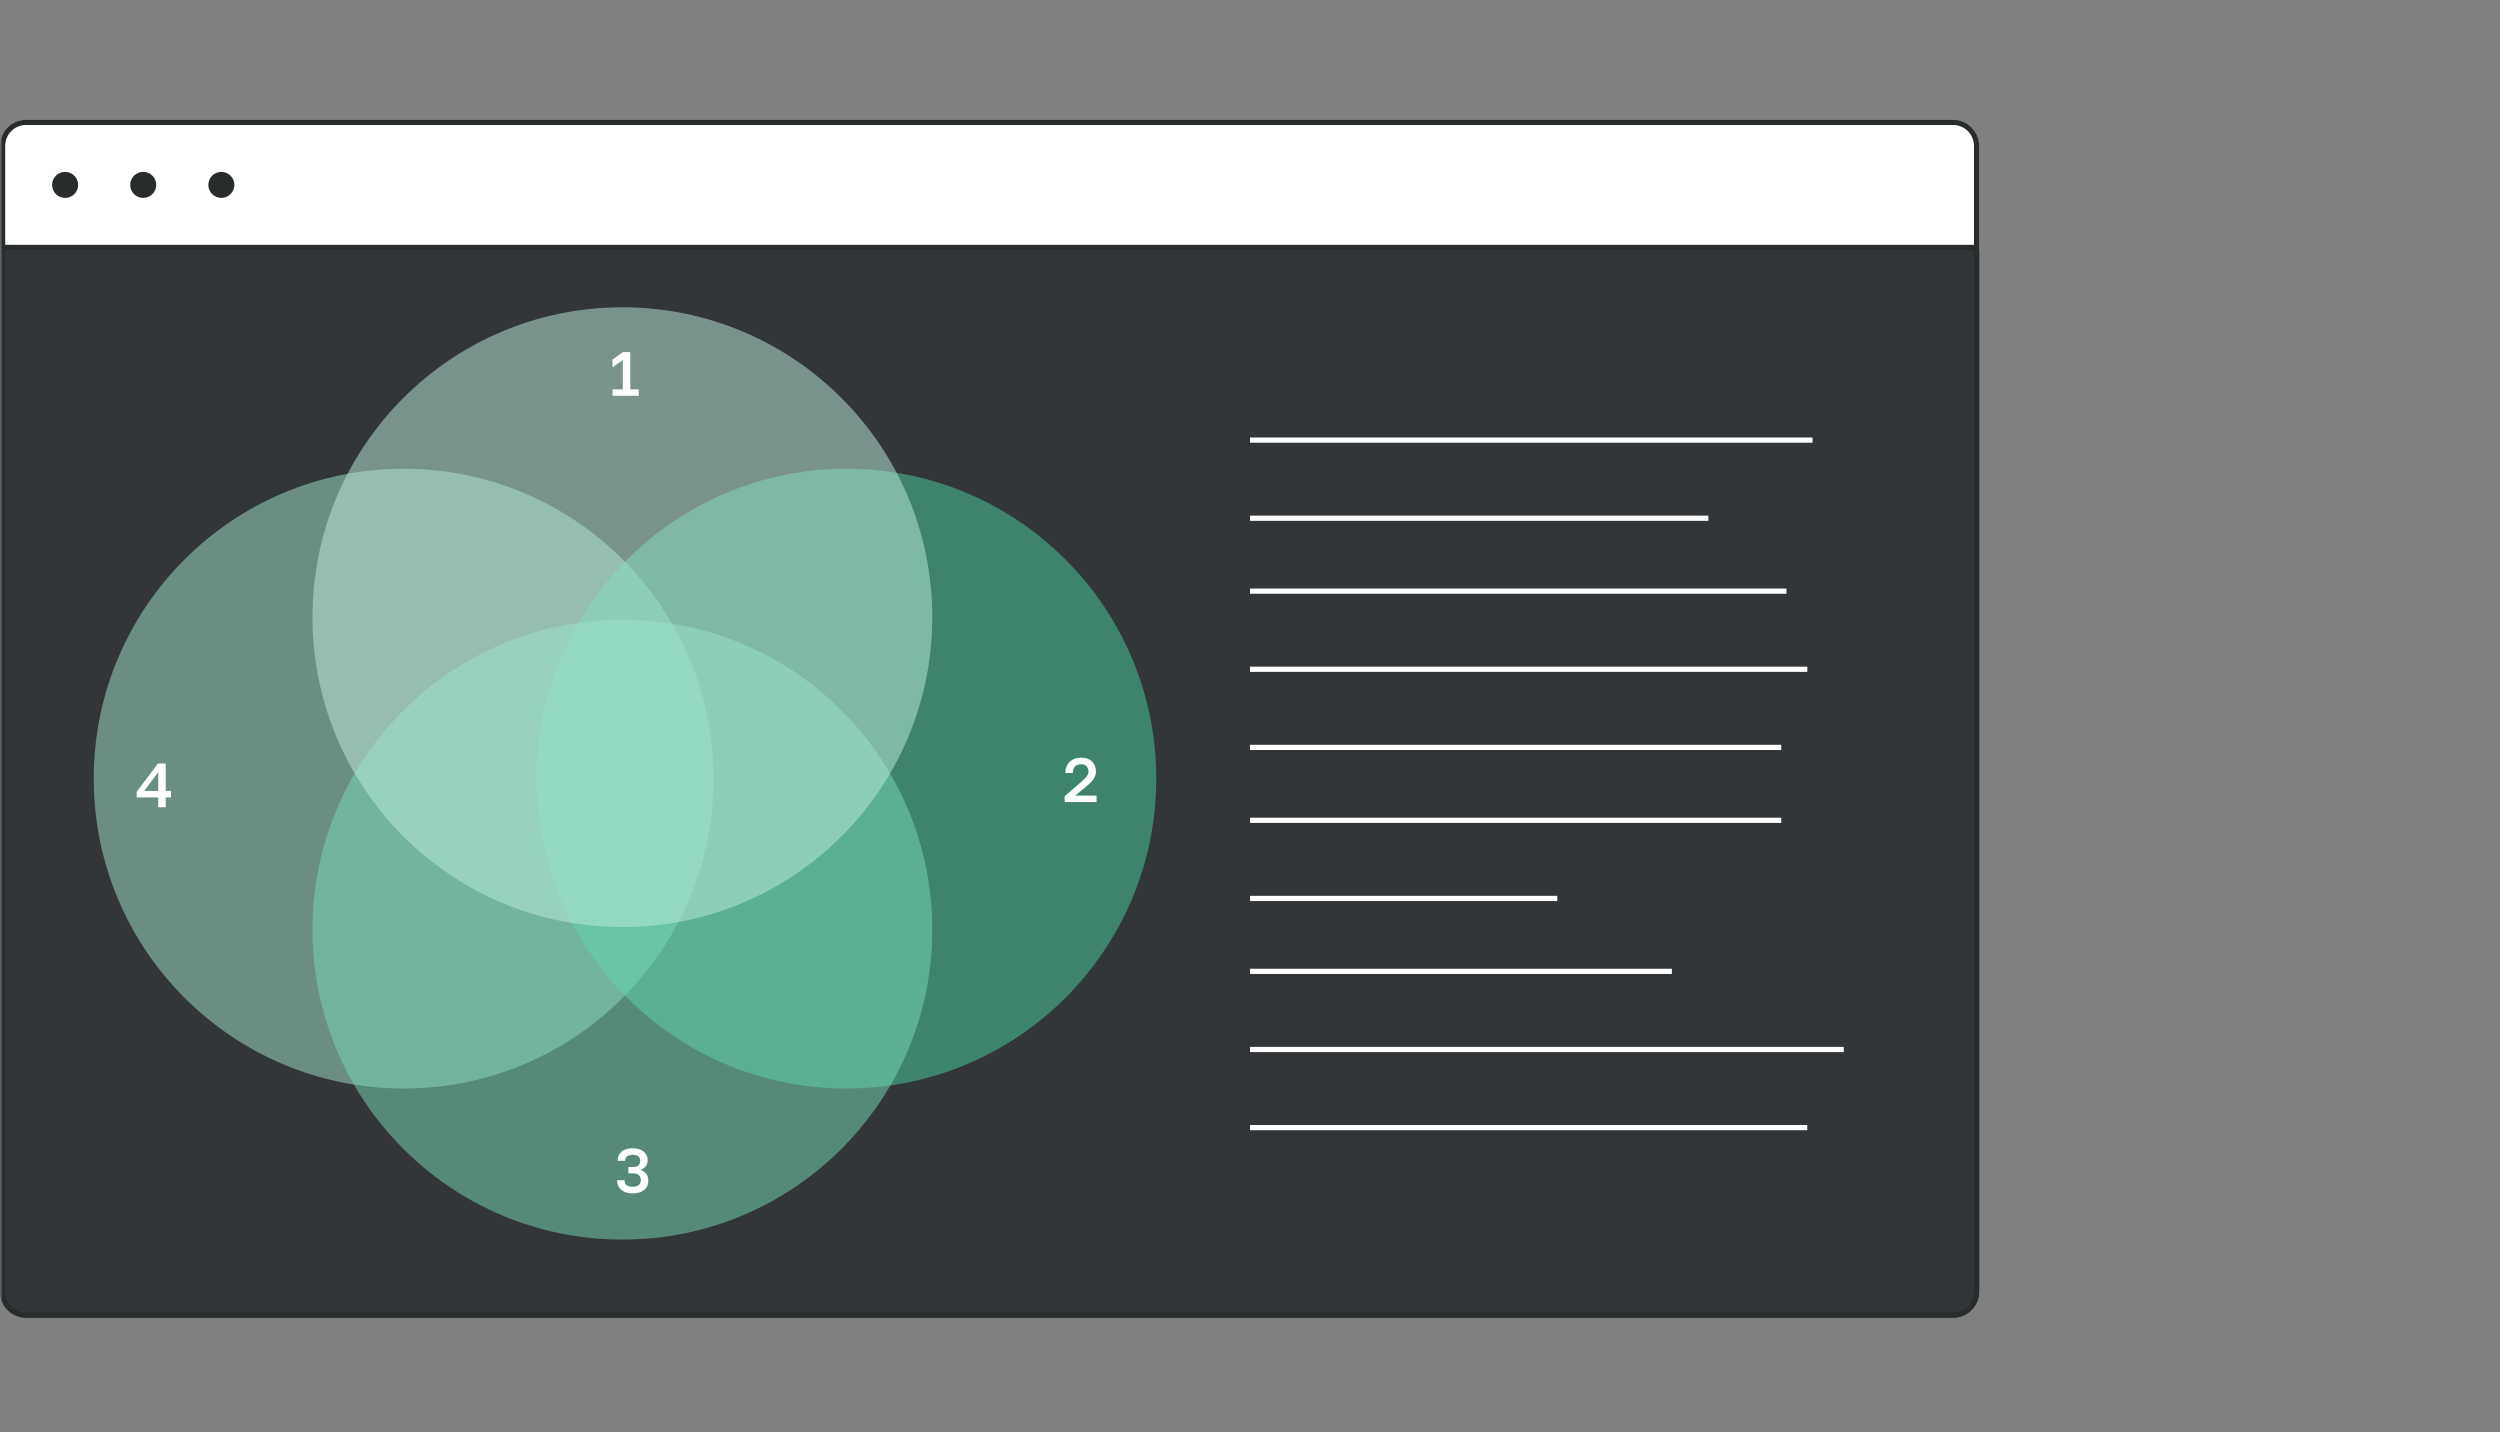
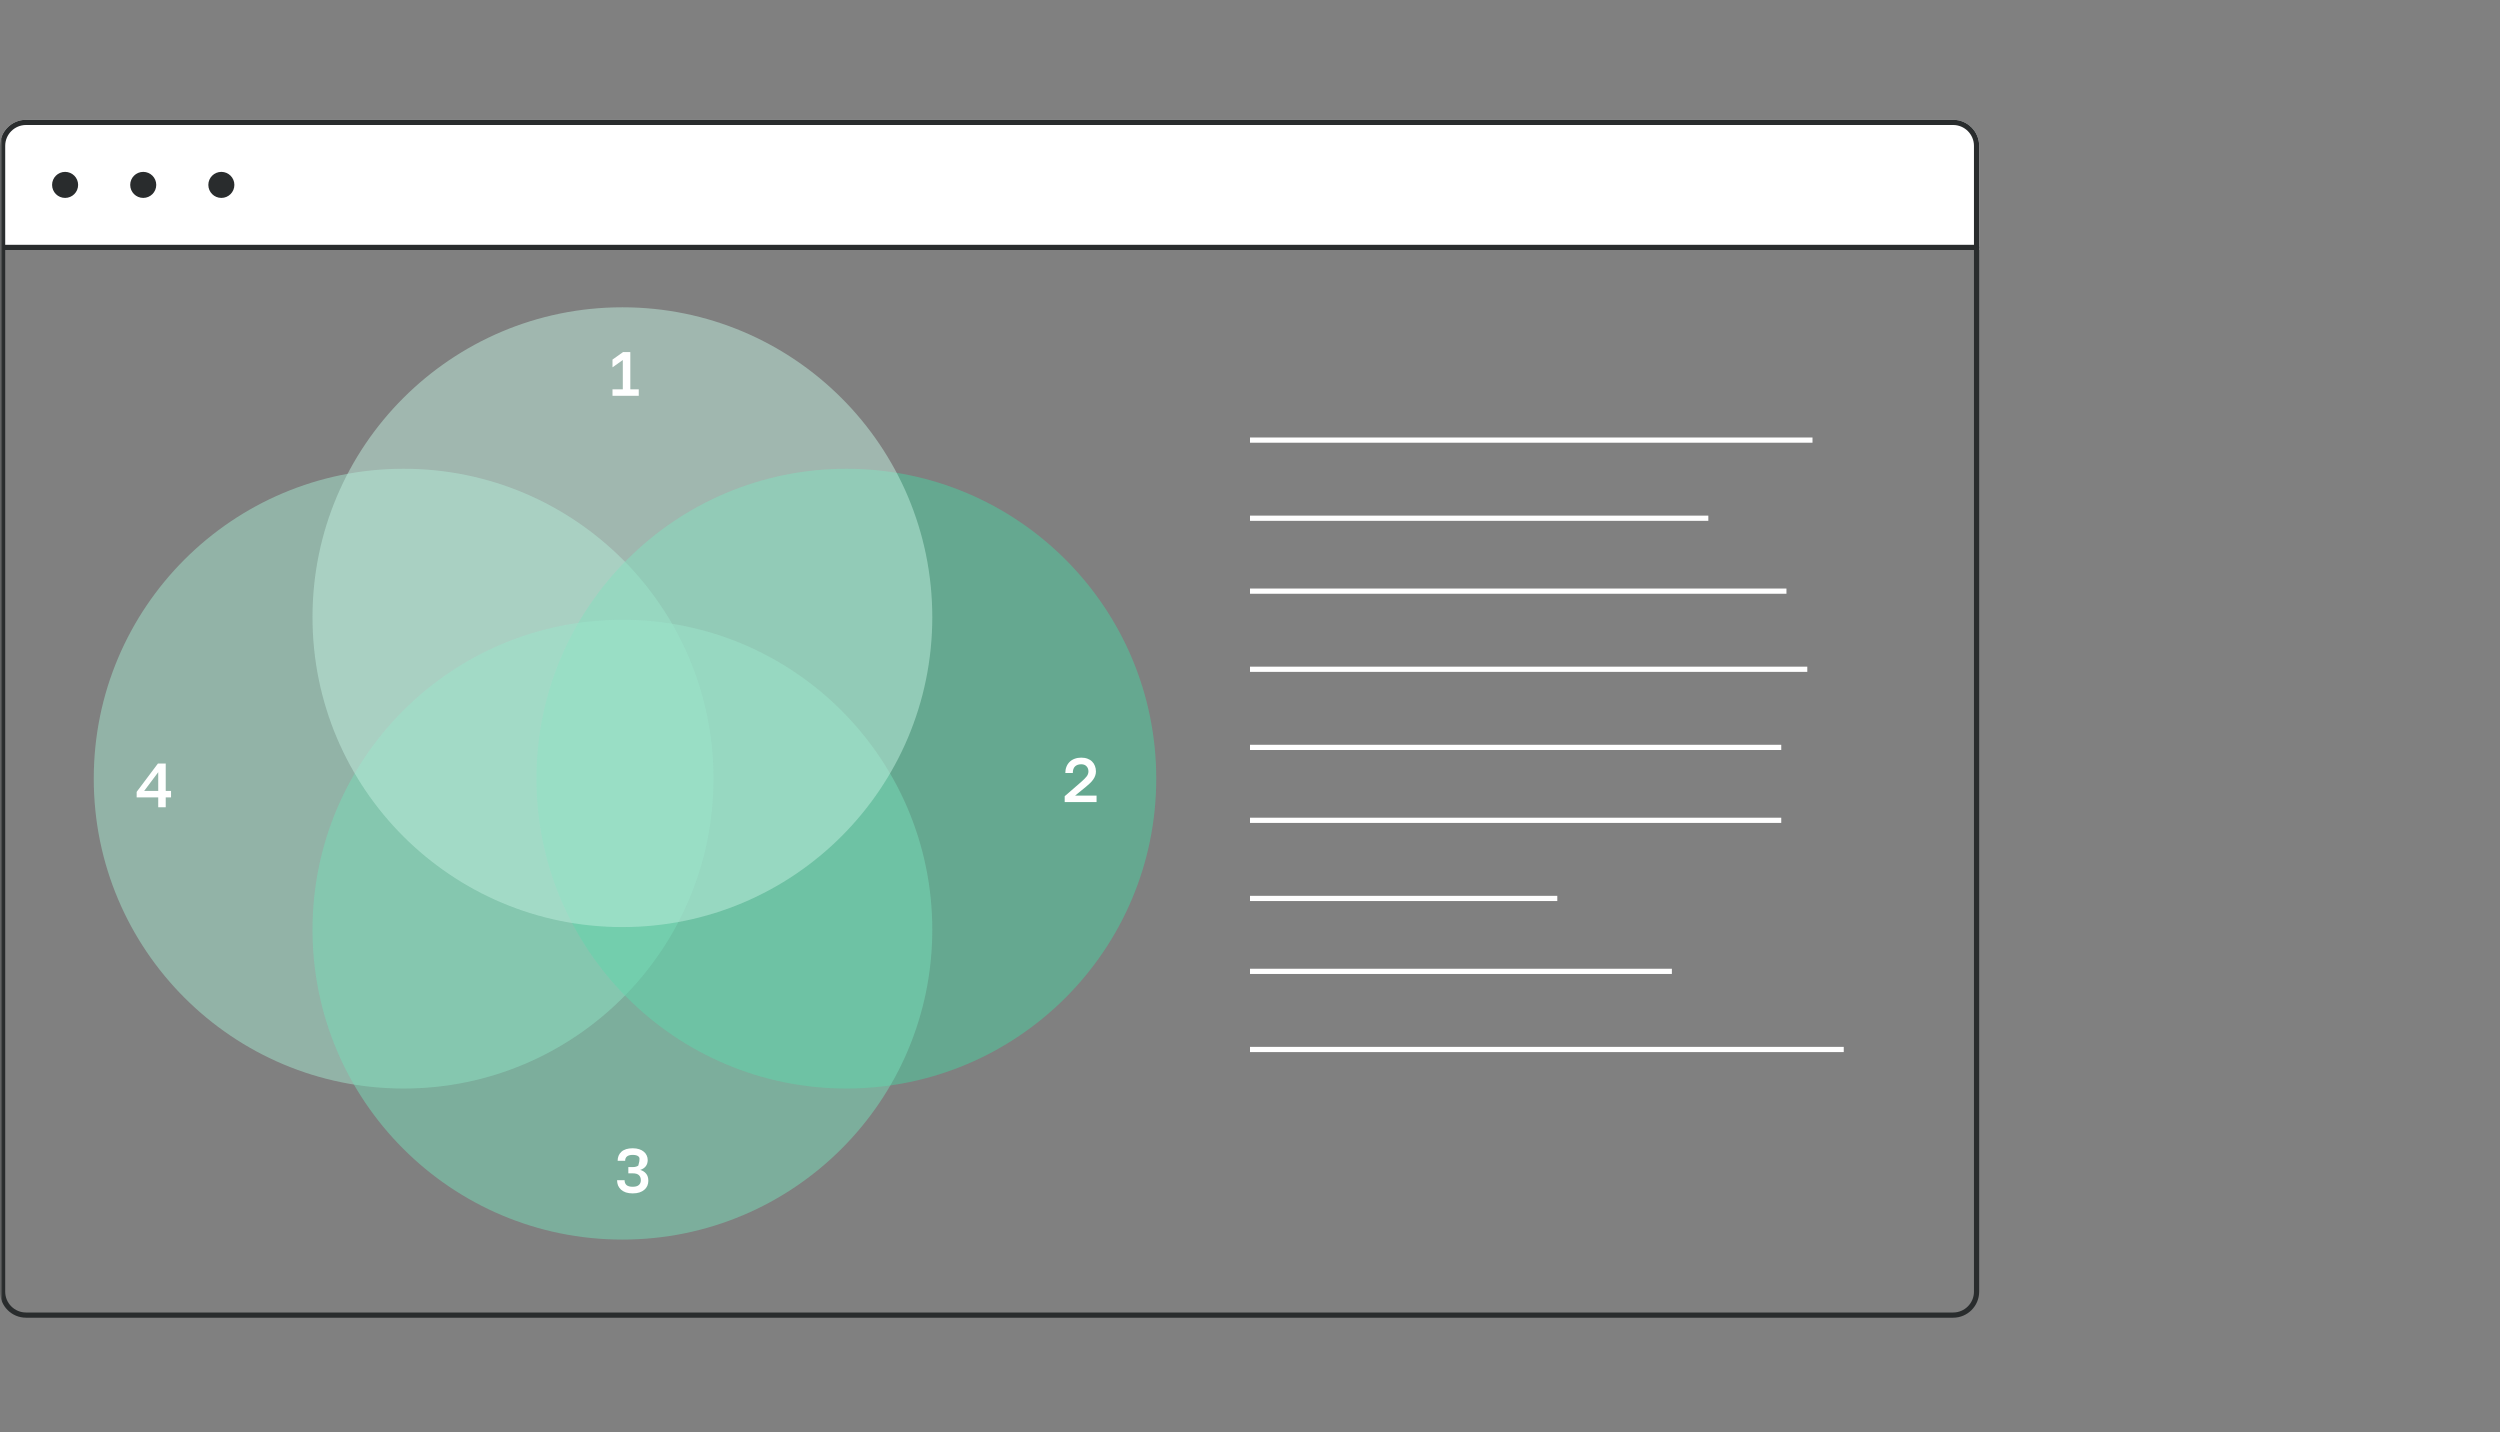
<svg xmlns="http://www.w3.org/2000/svg" width="480" height="275" viewBox="0 0 480 275" fill="none">
  <rect x="0" y="0" width="480" height="275" fill="#808080" stroke="none" />
  <g clip-path="url(#clip0_457_3504)">
    <mask id="mask0_457_3504" style="mask-type:luminance" maskUnits="userSpaceOnUse" x="0" y="0" width="480" height="275">
      <path d="M480 0H0V275H480V0Z" fill="white" />
    </mask>
    <g mask="url(#mask0_457_3504)">
      <mask id="mask1_457_3504" style="mask-type:alpha" maskUnits="userSpaceOnUse" x="0" y="0" width="480" height="275">
        <path d="M480 0H0V275H480V0Z" fill="#D9D9D9" />
      </mask>
      <g mask="url(#mask1_457_3504)">
-         <path d="M375 23H5C2.239 23 0 25.239 0 28V248C0 250.761 2.239 253 5 253H375C377.761 253 380 250.761 380 248V28C380 25.239 377.761 23 375 23Z" fill="#333639" />
        <path d="M0 28C0 25.239 2.239 23 5 23H375C377.761 23 380 25.239 380 28V48H0V28Z" fill="white" />
        <path d="M375 23.5H5C2.515 23.5 0.5 25.515 0.5 28V248C0.5 250.485 2.515 252.5 5 252.5H375C377.485 252.5 379.5 250.485 379.5 248V28C379.5 25.515 377.485 23.5 375 23.5Z" stroke="#292C2D" stroke-linecap="round" stroke-linejoin="round" />
        <path d="M0.5 47.5H379.5" stroke="#292C2D" stroke-linecap="round" stroke-linejoin="round" />
        <path d="M12.5 38C13.881 38 15 36.881 15 35.5C15 34.119 13.881 33 12.5 33C11.119 33 10 34.119 10 35.5C10 36.881 11.119 38 12.5 38Z" fill="#292C2D" />
        <path d="M27.5 38C28.881 38 30 36.881 30 35.5C30 34.119 28.881 33 27.5 33C26.119 33 25 34.119 25 35.5C25 36.881 26.119 38 27.5 38Z" fill="#292C2D" />
        <path d="M42.5 38C43.881 38 45 36.881 45 35.5C45 34.119 43.881 33 42.5 33C41.119 33 40 34.119 40 35.5C40 36.881 41.119 38 42.5 38Z" fill="#292C2D" />
        <path d="M77.5 209C110.361 209 137 182.361 137 149.5C137 116.639 110.361 90 77.5 90C44.639 90 18 116.639 18 149.5C18 182.361 44.639 209 77.5 209Z" fill="#A5E7CF" fill-opacity="0.5" />
        <path d="M162.5 209C195.361 209 222 182.361 222 149.5C222 116.639 195.361 90 162.5 90C129.639 90 103 116.639 103 149.5C103 182.361 129.639 209 162.5 209Z" fill="#4BD0A0" fill-opacity="0.5" />
        <path d="M119.5 238C152.361 238 179 211.361 179 178.5C179 145.639 152.361 119 119.5 119C86.639 119 60 145.639 60 178.5C60 211.361 86.639 238 119.5 238Z" fill="#78DCB8" fill-opacity="0.5" />
        <path d="M119.5 178C152.361 178 179 151.361 179 118.5C179 85.639 152.361 59 119.5 59C86.639 59 60 85.639 60 118.5C60 151.361 86.639 178 119.5 178Z" fill="#C0EFDE" fill-opacity="0.5" />
        <path d="M240 84.5H348" stroke="white" />
        <path d="M240 99.5H328" stroke="white" />
        <path d="M240 113.5H343" stroke="white" />
        <path d="M240 128.5H347" stroke="white" />
-         <path d="M240 216.5H347" stroke="white" />
        <path d="M240 143.5H342" stroke="white" />
        <path d="M240 157.5H342" stroke="white" />
        <path d="M240 172.5H299" stroke="white" />
        <path d="M240 186.5H321" stroke="white" />
        <path d="M240 201.5H354" stroke="white" />
        <path d="M117.6 74.752H119.58V69.124L117.6 70.528V69.04L119.628 67.6H121.02V74.752H122.64V76H117.6V74.752Z" fill="white" />
        <path d="M204.42 152.872L207.552 150.16C207.808 149.936 208.024 149.736 208.2 149.56C208.384 149.384 208.532 149.22 208.644 149.068C208.764 148.908 208.848 148.752 208.896 148.6C208.952 148.448 208.98 148.288 208.98 148.12C208.98 147.712 208.856 147.38 208.608 147.124C208.368 146.868 208.032 146.74 207.6 146.74C207.088 146.74 206.688 146.88 206.4 147.16C206.12 147.432 205.98 147.852 205.98 148.42H204.54C204.54 147.98 204.612 147.58 204.756 147.22C204.9 146.852 205.104 146.54 205.368 146.284C205.632 146.02 205.952 145.82 206.328 145.684C206.704 145.54 207.128 145.468 207.6 145.468C208.056 145.468 208.46 145.536 208.812 145.672C209.164 145.8 209.456 145.984 209.688 146.224C209.928 146.456 210.108 146.736 210.228 147.064C210.356 147.384 210.42 147.736 210.42 148.12C210.42 148.408 210.372 148.68 210.276 148.936C210.188 149.192 210.06 149.436 209.892 149.668C209.732 149.9 209.536 150.128 209.304 150.352C209.08 150.576 208.832 150.796 208.56 151.012L206.424 152.752H210.54V154H204.42V152.872Z" fill="white" />
-         <path d="M121.48 229.132C120.992 229.132 120.56 229.072 120.184 228.952C119.816 228.824 119.504 228.648 119.248 228.424C119 228.2 118.808 227.936 118.672 227.632C118.544 227.32 118.48 226.976 118.48 226.6H119.92C119.92 227 120.044 227.312 120.292 227.536C120.548 227.752 120.944 227.86 121.48 227.86C122 227.86 122.388 227.752 122.644 227.536C122.908 227.312 123.04 227 123.04 226.6C123.04 226.192 122.92 225.872 122.68 225.64C122.44 225.4 122.04 225.28 121.48 225.28H120.64V224.08H121.48C121.96 224.08 122.32 223.98 122.56 223.78C122.8 223.572 122.92 223.276 122.92 222.892C122.92 222.508 122.804 222.22 122.572 222.028C122.348 221.836 121.984 221.74 121.48 221.74C120.984 221.74 120.616 221.84 120.376 222.04C120.144 222.24 120.028 222.52 120.028 222.88H118.588C118.588 222.152 118.832 221.568 119.32 221.128C119.816 220.688 120.536 220.468 121.48 220.468C121.952 220.468 122.368 220.528 122.728 220.648C123.088 220.768 123.388 220.932 123.628 221.14C123.868 221.34 124.048 221.576 124.168 221.848C124.296 222.12 124.36 222.412 124.36 222.724C124.36 223.204 124.232 223.608 123.976 223.936C123.72 224.256 123.368 224.484 122.92 224.62C123.408 224.764 123.788 225.008 124.06 225.352C124.34 225.688 124.48 226.144 124.48 226.72C124.48 227.056 124.416 227.372 124.288 227.668C124.16 227.964 123.968 228.22 123.712 228.436C123.464 228.652 123.152 228.824 122.776 228.952C122.4 229.072 121.968 229.132 121.48 229.132Z" fill="white" />
+         <path d="M121.48 229.132C120.992 229.132 120.56 229.072 120.184 228.952C119.816 228.824 119.504 228.648 119.248 228.424C119 228.2 118.808 227.936 118.672 227.632C118.544 227.32 118.48 226.976 118.48 226.6H119.92C119.92 227 120.044 227.312 120.292 227.536C120.548 227.752 120.944 227.86 121.48 227.86C122 227.86 122.388 227.752 122.644 227.536C122.908 227.312 123.04 227 123.04 226.6C123.04 226.192 122.92 225.872 122.68 225.64C122.44 225.4 122.04 225.28 121.48 225.28H120.64V224.08H121.48C121.96 224.08 122.32 223.98 122.56 223.78C122.92 222.508 122.804 222.22 122.572 222.028C122.348 221.836 121.984 221.74 121.48 221.74C120.984 221.74 120.616 221.84 120.376 222.04C120.144 222.24 120.028 222.52 120.028 222.88H118.588C118.588 222.152 118.832 221.568 119.32 221.128C119.816 220.688 120.536 220.468 121.48 220.468C121.952 220.468 122.368 220.528 122.728 220.648C123.088 220.768 123.388 220.932 123.628 221.14C123.868 221.34 124.048 221.576 124.168 221.848C124.296 222.12 124.36 222.412 124.36 222.724C124.36 223.204 124.232 223.608 123.976 223.936C123.72 224.256 123.368 224.484 122.92 224.62C123.408 224.764 123.788 225.008 124.06 225.352C124.34 225.688 124.48 226.144 124.48 226.72C124.48 227.056 124.416 227.372 124.288 227.668C124.16 227.964 123.968 228.22 123.712 228.436C123.464 228.652 123.152 228.824 122.776 228.952C122.4 229.072 121.968 229.132 121.48 229.132Z" fill="white" />
        <path d="M30.38 153.104H26.24V152.036L30.32 146.6H31.82V151.856H32.84V153.104H31.82V155H30.38V153.104ZM30.38 151.856V148.256L27.68 151.856H30.38Z" fill="white" />
      </g>
    </g>
  </g>
  <defs>
    <clipPath id="clip0_457_3504">
      <rect width="480" height="275" fill="white" />
    </clipPath>
  </defs>
</svg>